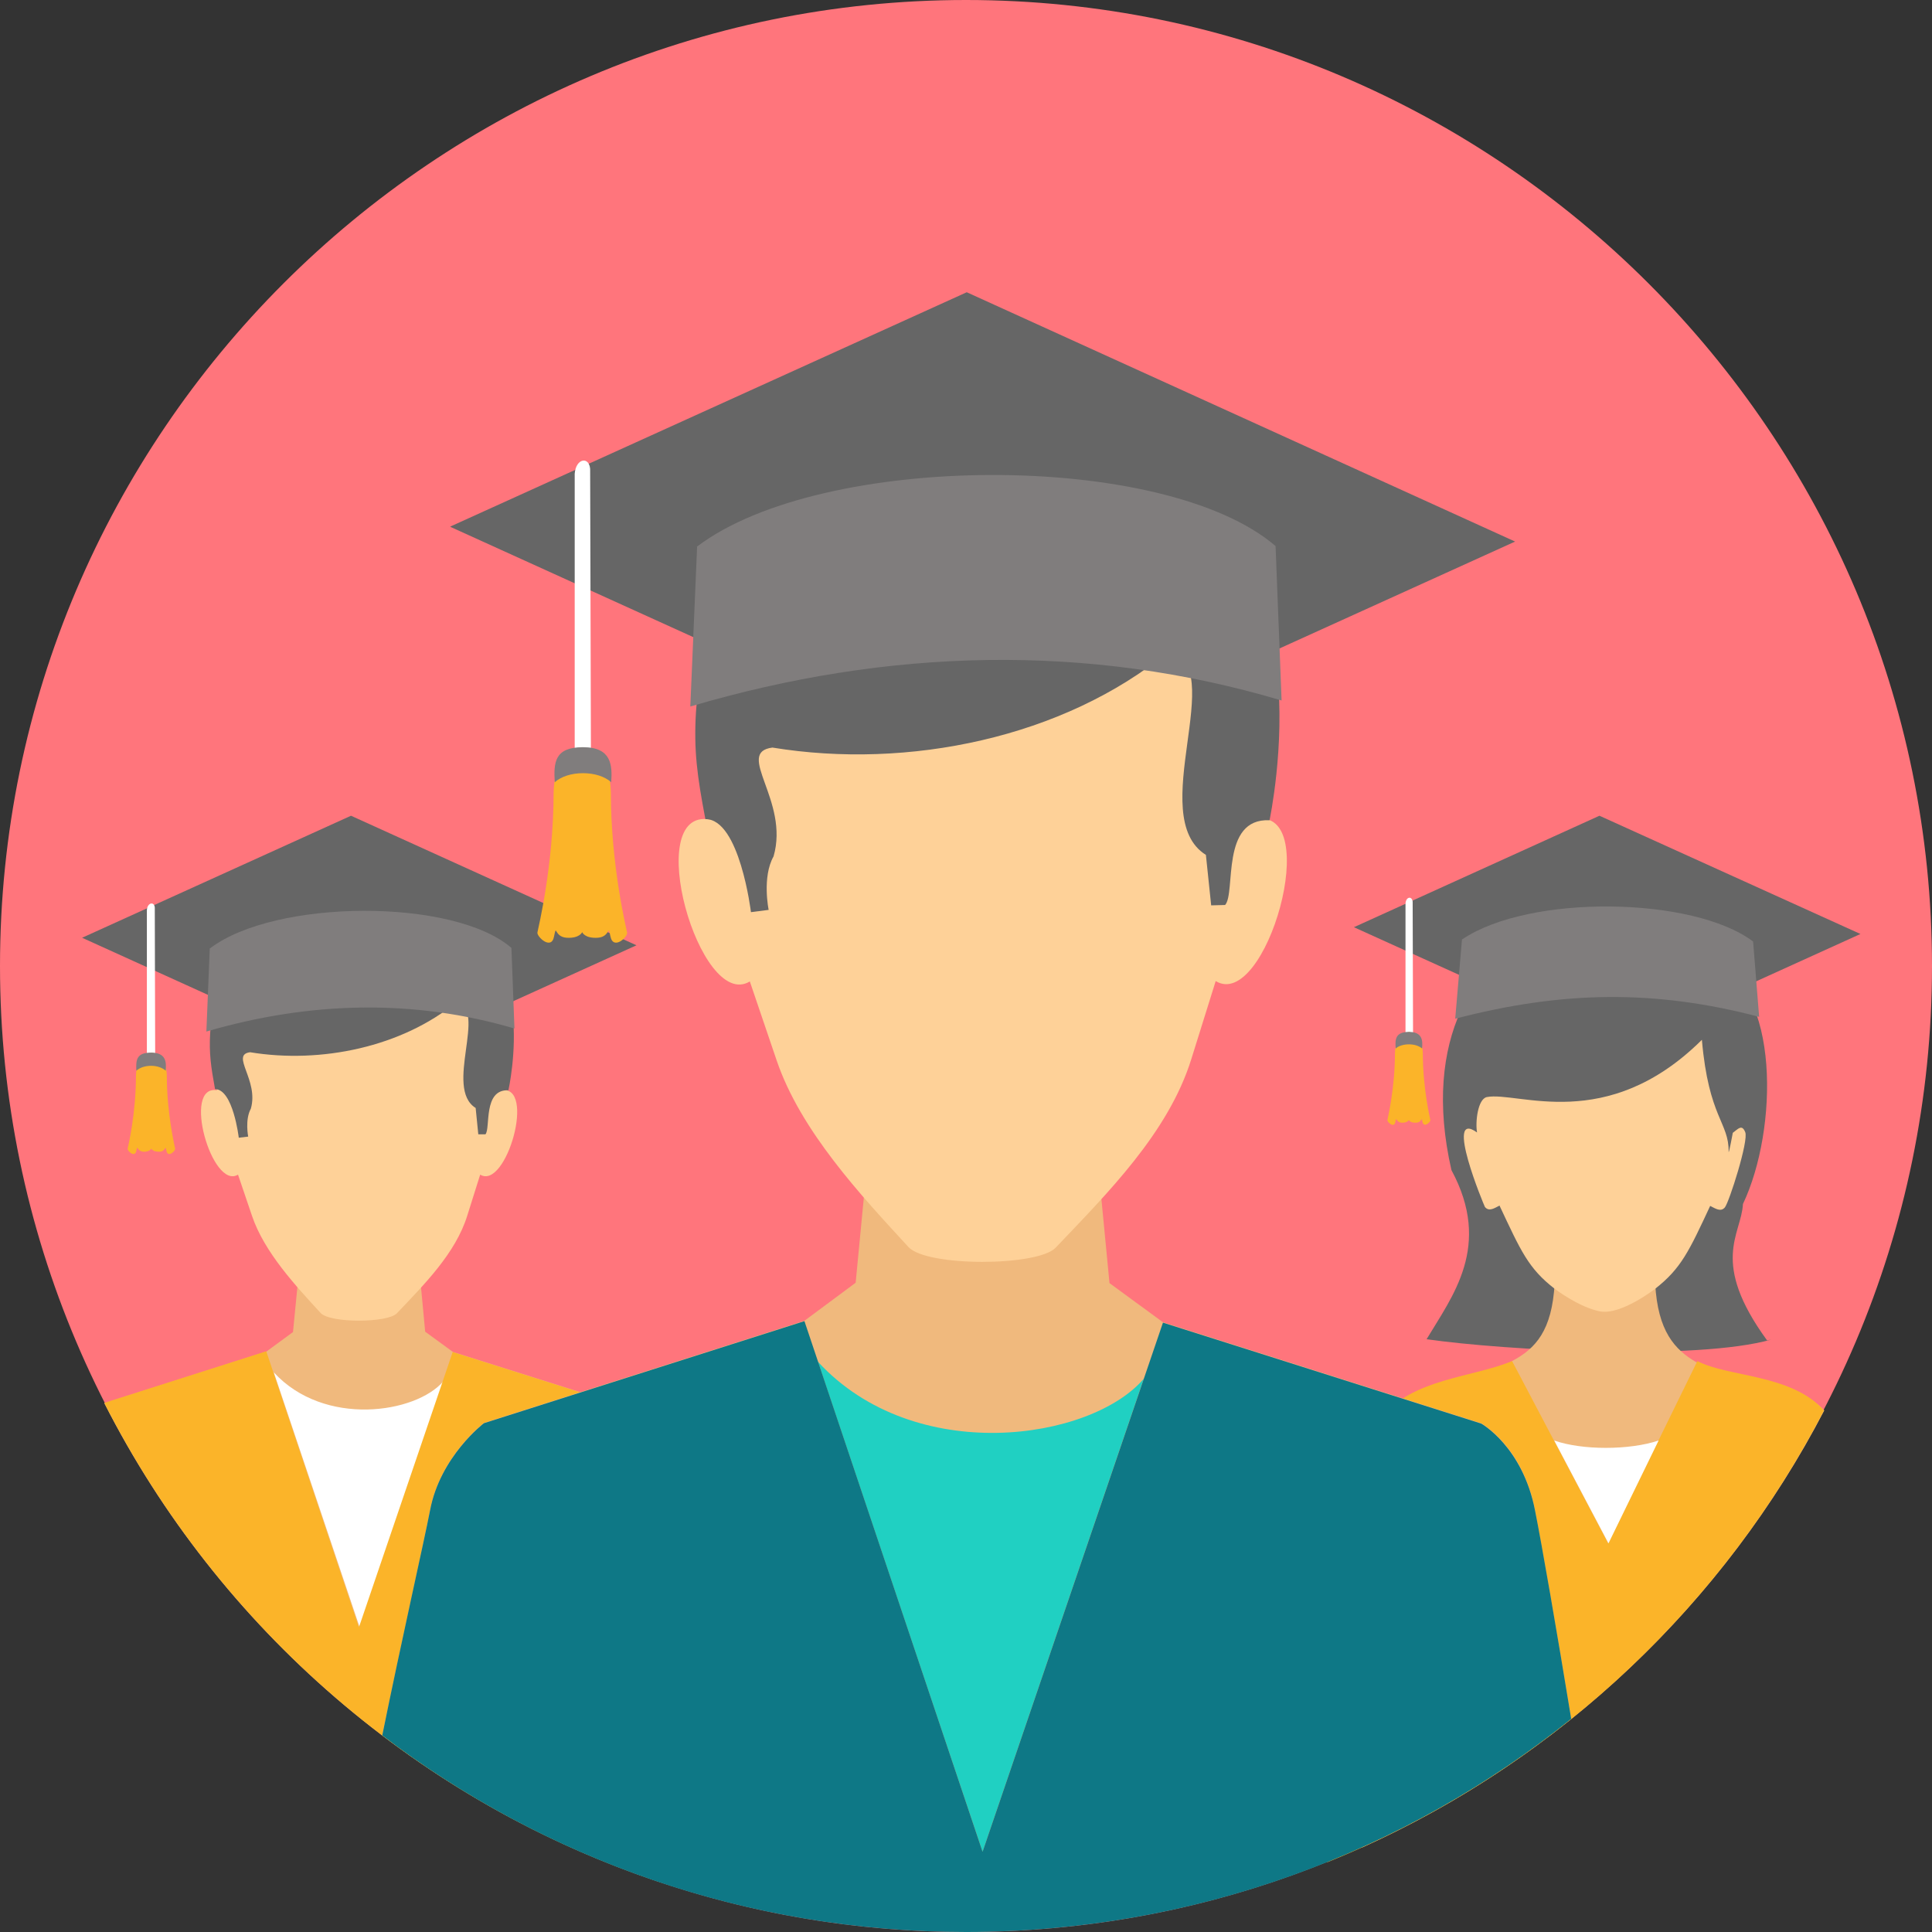
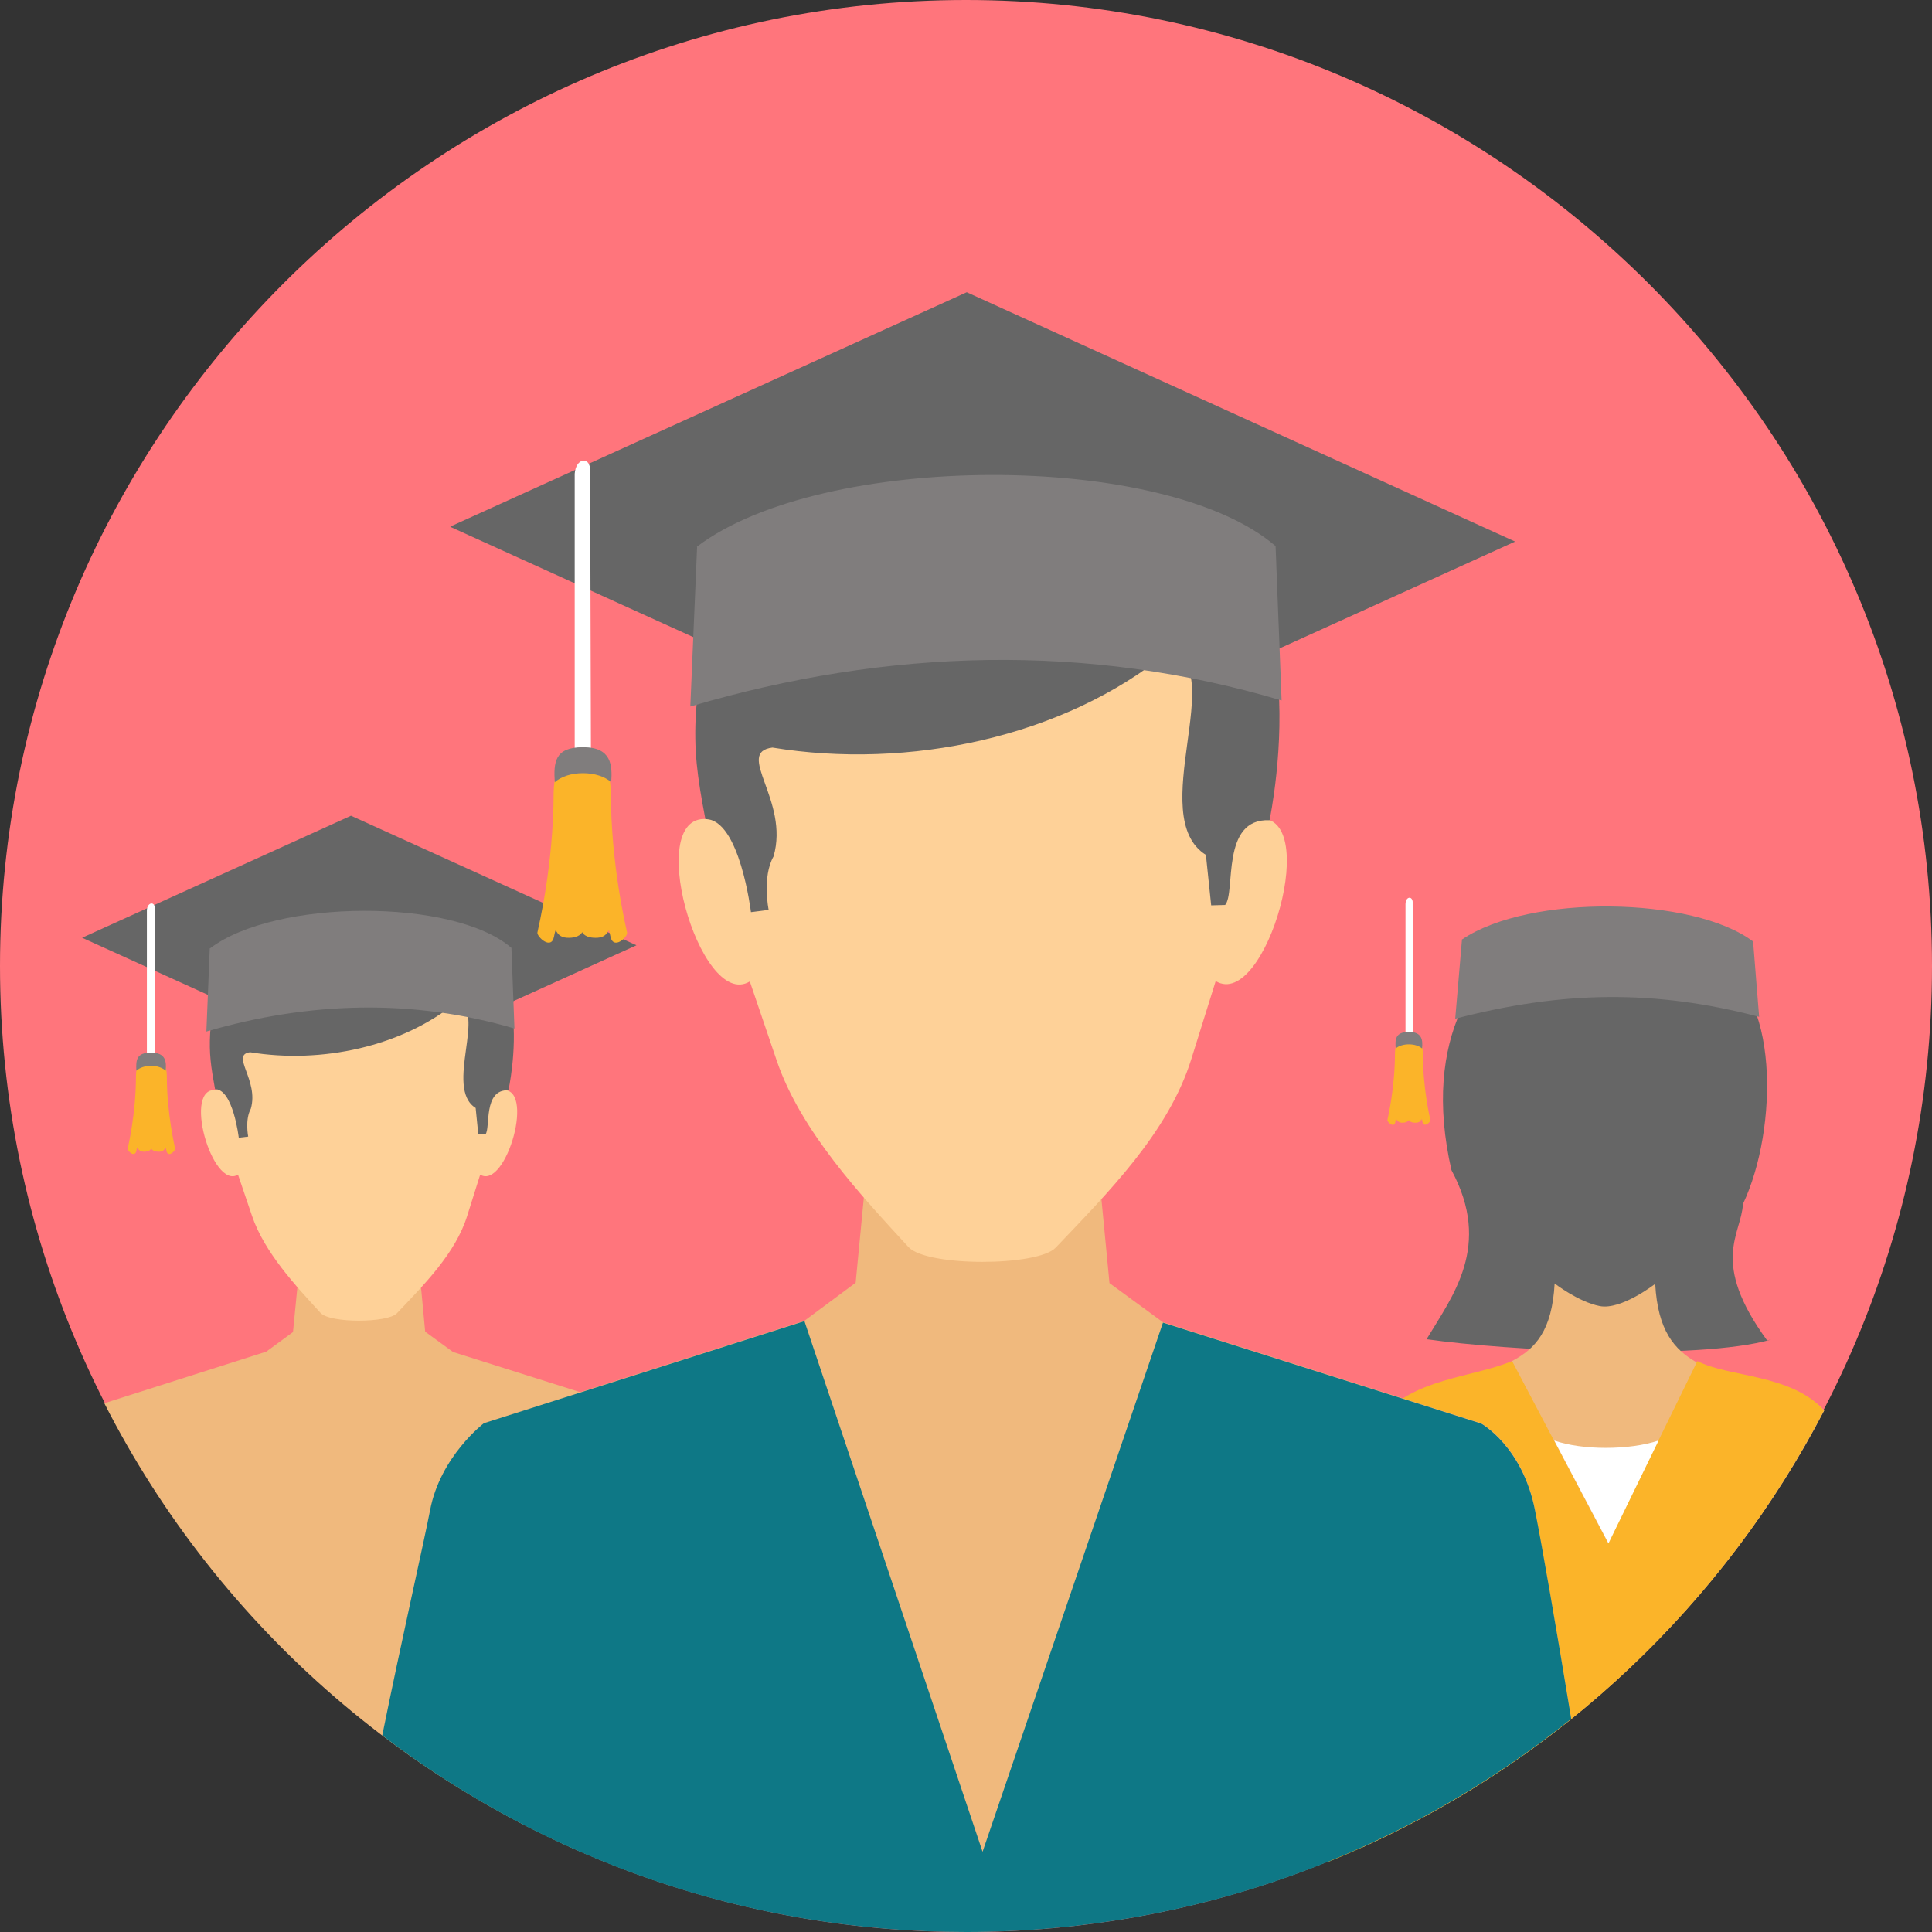
<svg xmlns="http://www.w3.org/2000/svg" width="58" height="58" viewBox="0 0 513 513" class="home__type-img">
  <rect x="0" y="0" width="513" height="513" fill="#333333" stroke="none" />
  <style>.hm6-a{fill:#666;}.hm6-b{fill:#F0B97D;}.hm6-c{fill:#FFF;}.hm6-d{fill:#FED198;}.hm6-e{fill:#FBB429;}.hm6-f{fill:#807D7D;}</style>
  <path d="M256.5 513C397.8 513 513 397.8 513 256.5 513 115.2 397.8 0 256.5 0S0 115.2 0 256.5 115.2 513 256.5 513z" fill="#FF757C" />
  <path d="M21.8 249l75.8 34.4 71.4-32.4 -75.8-34.4 -71.4 32.4V249z" class="hm6-a" />
  <path d="M80.3 328.1c10.1 0 20.1 0 30.2 0l2.4 25.5 7.4 5.4 44 13.9c0 0 5.8 3.2 7.5 12 0.7 3.9 2.3 81.8 4 115C111.2 478.6 58.1 432.3 27.7 372.6l43-13.7 7.1-5.2L80.3 328.1z" class="hm6-b" />
-   <path d="M117.7 366.8c-7.3 8.5-31.6 12.2-45-2.4l22.8 67.7L117.7 366.8z" class="hm6-c" />
  <path d="M57.7 289.5c-9.5-1.7-1.4 26.6 5.5 22.4l3.7 10.9c3.3 9.8 11.8 18.8 18.2 25.8 2.5 2.8 17.9 2.7 20.3 0.1 7.1-7.5 15.6-15.9 18.7-26l3.4-10.8c6.9 4.2 15-24.1 5.5-22.4 0.7-22-14.9-43.4-37.7-43.5 -22.8 0.1-38.4 21.5-37.7 43.5H57.7z" class="hm6-d" />
-   <path d="M70.7 358.8l-43 13.7c30.5 60 83.9 106.4 148.6 127.6 -1.9-21.7-3.7-110.8-4.6-115.2 -1.7-8.9-7.5-12-7.5-12l-44-13.9 -24.9 73.1L70.7 358.8H70.7z" class="hm6-e" />
  <path d="M122.6 250.3c2.7-0.3 12.3 8.5 13.5 18.7 1.2 10.2-1.1 20.5-1.1 20.5 -6.8-0.3-4.7 10.1-6.1 11.7l-1.9 0 -0.7-7c-8.5-5.3 3.3-26.3-5.1-28.1 -14.5 11.9-36 16.4-54.8 13.3 -5.3 0.7 2.4 7.4 0.2 15 -1.6 2.9-0.7 7.4-0.7 7.4l-2.5 0.3c0 0-1.5-12.9-6.3-12.9 -1.1-6-1.6-9.5-1.3-14.8 1.6-27 38-42.4 66.8-24.2H122.6z" class="hm6-a" />
  <path d="M55.8 251.8c17.2-13.1 64.7-13.4 80-0.1l0.8 21.4c-26.8-7.9-54.4-7.2-81.8 0.8l0.9-22.1L55.8 251.8z" class="hm6-f" />
  <path d="M41.1 241l0.1 37.9v1.2h-2.2v-1.2 -37.2C39.1 239.6 41 239.3 41.1 241z" class="hm6-c" />
  <path d="M36.1 285.7c0 10.1-2.1 18.8-2.2 19.3 -0.1 0.6 1.9 2.5 2.3 0.6 0.4-1.9 0 0 1.8 0.2 1.8 0.1 2.1-0.8 2.2-0.8 0 0 0.4 0.9 2.2 0.8 1.8-0.1 1.4-2.1 1.8-0.2 0.4 1.9 2.4 0 2.3-0.6 -0.1-0.6-2.2-9.3-2.2-19.3 -0.1-3.9-1.6-5.7-4-6.2C37.7 280 36.2 281.9 36.1 285.7z" class="hm6-e" />
  <path d="M40.1 279.5c4 0 4.1 2.5 3.9 4.8 -0.9-0.8-2.3-1.3-3.9-1.3s-3 0.5-3.9 1.3C36.1 281.6 36.1 279.5 40.1 279.5z" class="hm6-f" />
-   <path d="M359.5 246.2l69.3 31.4 65.2-29.6 -69.3-31.4L359.5 246.2z" class="hm6-a" />
-   <path d="M378.8 355.6c6.8-11.4 17.5-24.7 6.6-44.9 -16-70.1 57.9-84.3 69.1-55.4 18.2 6.9 17.7 44.6 8.3 64.4 -0.4 8.1-8.9 15.2 6.4 36.2l1.1-0.2h0C450.5 361.3 399.8 358.6 378.8 355.6z" class="hm6-a" />
+   <path d="M378.8 355.6c6.8-11.4 17.5-24.7 6.6-44.9 -16-70.1 57.9-84.3 69.1-55.4 18.2 6.9 17.7 44.6 8.3 64.4 -0.4 8.1-8.9 15.2 6.4 36.2l1.1-0.2C450.5 361.3 399.8 358.6 378.8 355.6z" class="hm6-a" />
  <path d="M412.8 340.8c-0.7 12.6-5.1 17.3-11.3 20.6 -3.1 2.8-30.7 6.1-34.5 16.2 -0.8 2.1-3.2 68.9-5.4 113 52.8-23.8 96.2-64.9 122.8-116.1 -7.9-8.4-31.1-10.5-33.8-12.7 -6-3.4-10.4-8.4-11.1-20.9 0 0-9 7-14.7 5.9S412.8 340.8 412.8 340.8z" class="hm6-b" />
-   <path d="M398.2 320.2c5.6 11.9 7.6 16.6 14.6 22 0 0 6.4 4.9 12 6s14.7-6 14.7-6c6.9-5.4 9-10 14.6-22 1.4 0.7 2.8 1.7 3.9 0.4 1.1-1.3 6.4-17.8 5.4-20 -0.9-2.2-1.9-0.8-3.3 0.2 0.1-0.5-1.1 6-1.1 5 0.1-7.8-5.3-9-7.1-29.7 -25.3 25.1-48.9 13.6-57.1 15.2 -2.4 0.5-3.1 6.6-2.6 9.4 -8.9-6.4 1.9 19.5 2.1 19.8 1.1 1.3 2.5 0.3 3.9-0.4H398.2z" class="hm6-d" />
  <path d="M401.5 361.4c-10.4 4.4-26.7 4.6-34.8 15.2 -1.5 2-8.8 73.8-14.3 117.9 57-23 103.8-65.8 131.9-120 -8.6-9.7-25.5-8.8-33.6-13.1l-23.7 48.4L401.5 361.4z" class="hm6-e" />
  <path d="M388.3 249.4c17.8-12 61.3-11.4 77.2 0.6l1.6 20c-27.8-7.3-52.3-6.9-80.7 0.5l1.8-21.1L388.3 249.4z" class="hm6-f" />
  <path d="M412.7 382.5c7.4 2.6 19.9 2.6 27.7 0l-13.3 27.3 -14.4-27.3H412.7z" class="hm6-c" />
  <path d="M375.1 239.4l0.1 34.1v1.1h-2v-1.1 -33.4C373.2 238.1 374.9 237.8 375.1 239.4z" class="hm6-c" />
  <path d="M370.4 279.7c0 9.2-1.9 17.1-2 17.7 -0.1 0.5 1.8 2.3 2.1 0.5 0.4-1.7 0 0 1.6 0.2 1.6 0.1 2-0.7 2-0.7 0 0 0.3 0.8 2 0.7 1.6-0.1 1.3-1.9 1.6-0.2 0.4 1.7 2.2 0 2.1-0.5 -0.1-0.5-2-8.5-2-17.7 -0.1-3.5-1.5-5.2-3.7-5.7C371.9 274.6 370.5 276.2 370.4 279.7z" class="hm6-e" />
  <path d="M374.1 274c3.6 0 3.7 2.3 3.5 4.4 -0.8-0.7-2.1-1.1-3.5-1.1s-2.7 0.4-3.5 1.1C370.4 276 370.5 274 374.1 274z" class="hm6-f" />
  <path d="M119.6 139.9l145.6 66.1 137.1-62.2L256.7 77.6l-137.1 62.2L119.6 139.9z" class="hm6-a" />
  <path d="M231.9 291.8c19.3 0 38.7 0 58 0l4.7 48.9 14.2 10.4 84.5 26.8c0 0 11.1 6.1 14.3 23.1 1.7 9 5.8 32.1 9.6 55.3 -44 35.4-99.9 56.6-160.7 56.6 -58.2 0-112-19.4-155-52.2 5.1-24.7 11.1-51.4 12.7-59.8 2.7-14.3 14.3-23.1 14.3-23.1l85.1-27.1 13.6-10.1 4.7-48.9L231.9 291.8z" class="hm6-b" />
-   <path d="M303.7 366.1c-14 16.4-60.8 23.4-86.5-4.5l43.7 130.1 42.8-125.6H303.7z" fill="#20D0C2" />
  <path d="M188.5 217.6c-18.2-3.2-2.7 51.1 10.6 43l7.1 20.9c6.4 18.9 22.6 36.1 35 49.6 4.8 5.3 34.3 5.2 39.1 0.2 13.7-14.4 29.9-30.5 36-50l6.5-20.8c13.3 8.1 28.8-46.2 10.6-43 1.3-42.3-28.7-83.3-72.4-83.5C217.1 134.2 187.2 175.3 188.5 217.6z" class="hm6-d" />
  <path d="M213.6 350.8l-85.1 27.1c0 0-11.6 8.8-14.3 23.1 -1.6 8.3-7.7 35.1-12.7 59.8C144.5 493.6 198.3 513 256.5 513c60.8 0 116.7-21.2 160.7-56.6 -3.8-23.2-7.8-46.3-9.6-55.3 -3.3-17-14.3-23.1-14.3-23.1l-84.5-26.8 -47.9 140.5L213.6 350.8z" fill="#0E7886" />
  <path d="M313.2 142.4c5.1-0.6 23.7 16.4 25.9 36 2.2 19.6-2 39.4-2 39.4 -13.1-0.6-8.9 19.3-11.8 22.5l-3.7 0.1 -1.4-13.4c-16.3-10.2 6.4-50.5-9.9-54 -27.9 22.9-69.2 31.4-105.2 25.5 -10.1 1.3 4.6 14.1 0.3 28.9 -3.1 5.5-1.3 14.2-1.3 14.2l-4.7 0.6c0 0-3-24.8-12.1-24.7 -2.2-11.5-3.1-18.3-2.5-28.4 3.1-51.9 72.9-81.5 128.3-46.6L313.2 142.4z" class="hm6-a" />
  <path d="M185 145.2c33-25.2 124.2-25.6 153.7-0.2l1.6 41c-51.4-15.3-104.5-13.9-157 1.6l1.8-42.4V145.2z" class="hm6-f" />
  <path d="M156.7 124.5l0.2 72.7v2.3h-4.3v-2.3 -71.4C152.9 121.7 156.4 121.1 156.7 124.5z" class="hm6-c" />
  <path d="M147 210.4c0 19.4-4.1 36.1-4.3 37.2s3.7 4.8 4.4 1.1c0.8-3.7-0.1 0.1 3.4 0.3 3.4 0.2 4.1-1.5 4.1-1.5 0 0.1 0.7 1.7 4.1 1.5 3.5-0.2 2.6-4 3.4-0.3 0.8 3.7 4.7 0 4.4-1.1 -0.2-1.1-4.3-17.8-4.3-37.2 -0.2-7.4-3.1-10.9-7.7-12C150.1 199.5 147.2 203 147 210.4z" class="hm6-e" />
  <path d="M154.8 198.4c7.6 0 7.8 4.8 7.5 9.3 -1.7-1.5-4.4-2.4-7.5-2.4s-5.8 0.9-7.5 2.4C147 202.5 147.2 198.4 154.8 198.4z" class="hm6-f" />
</svg>